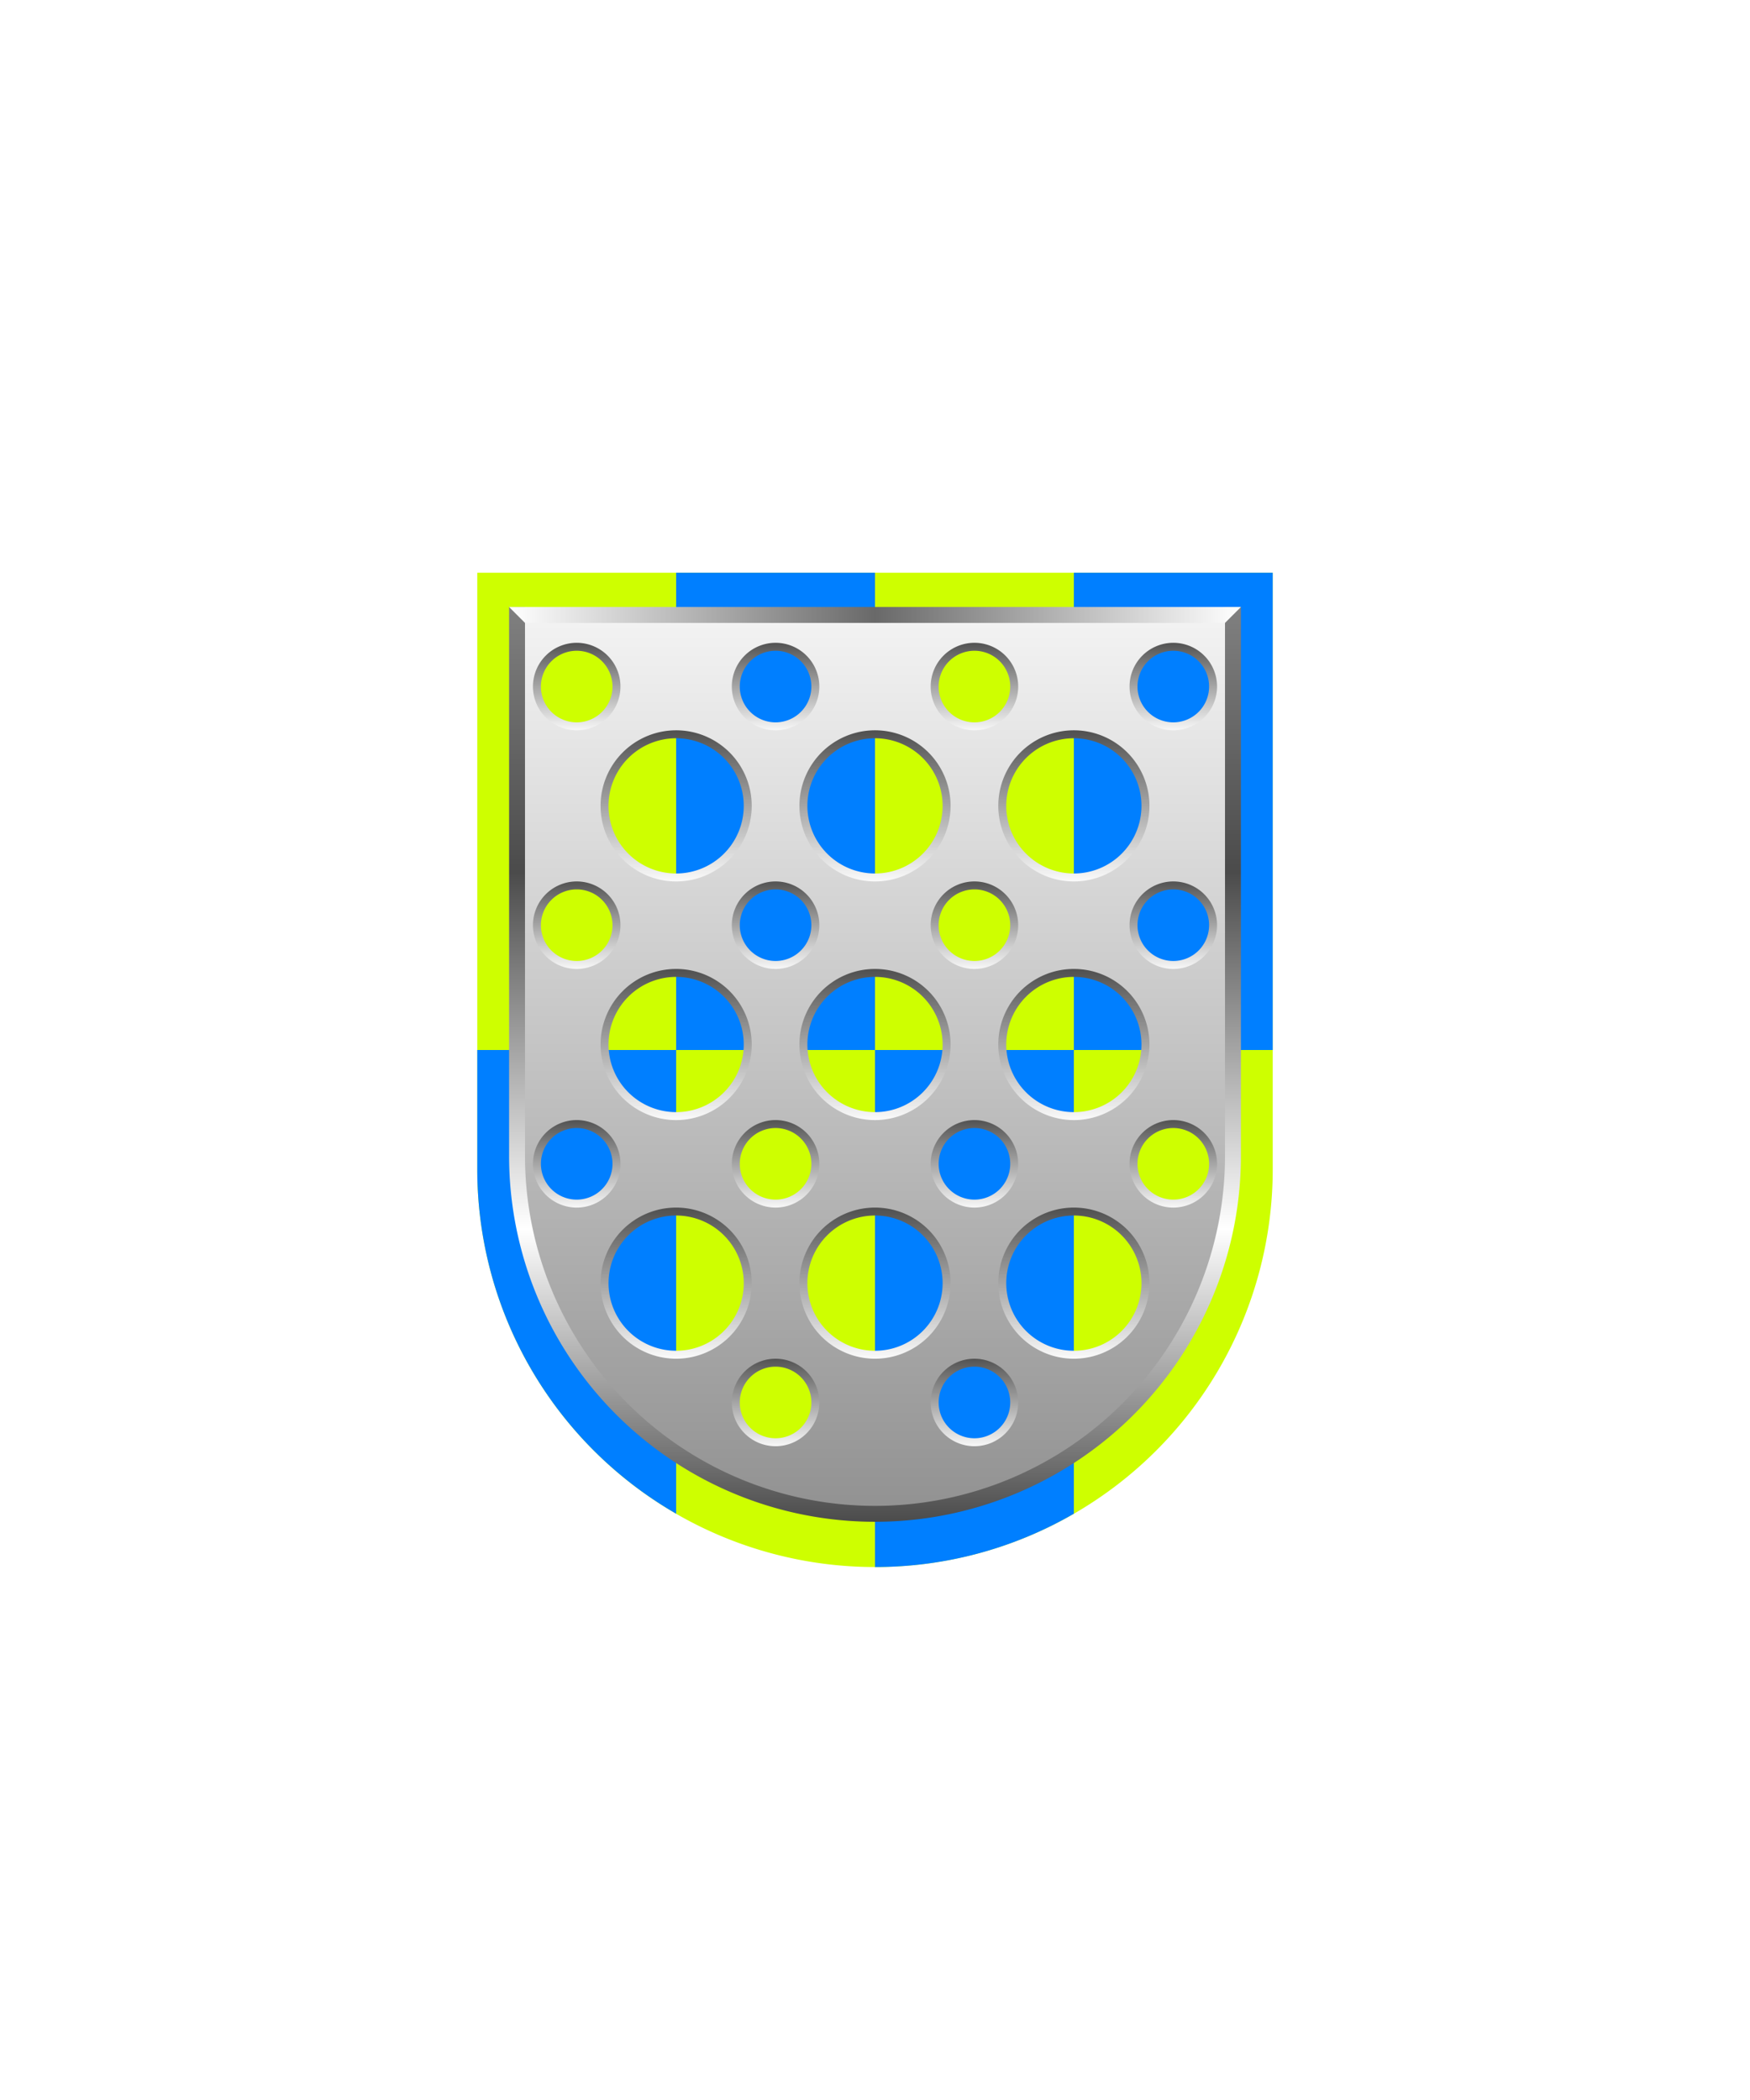
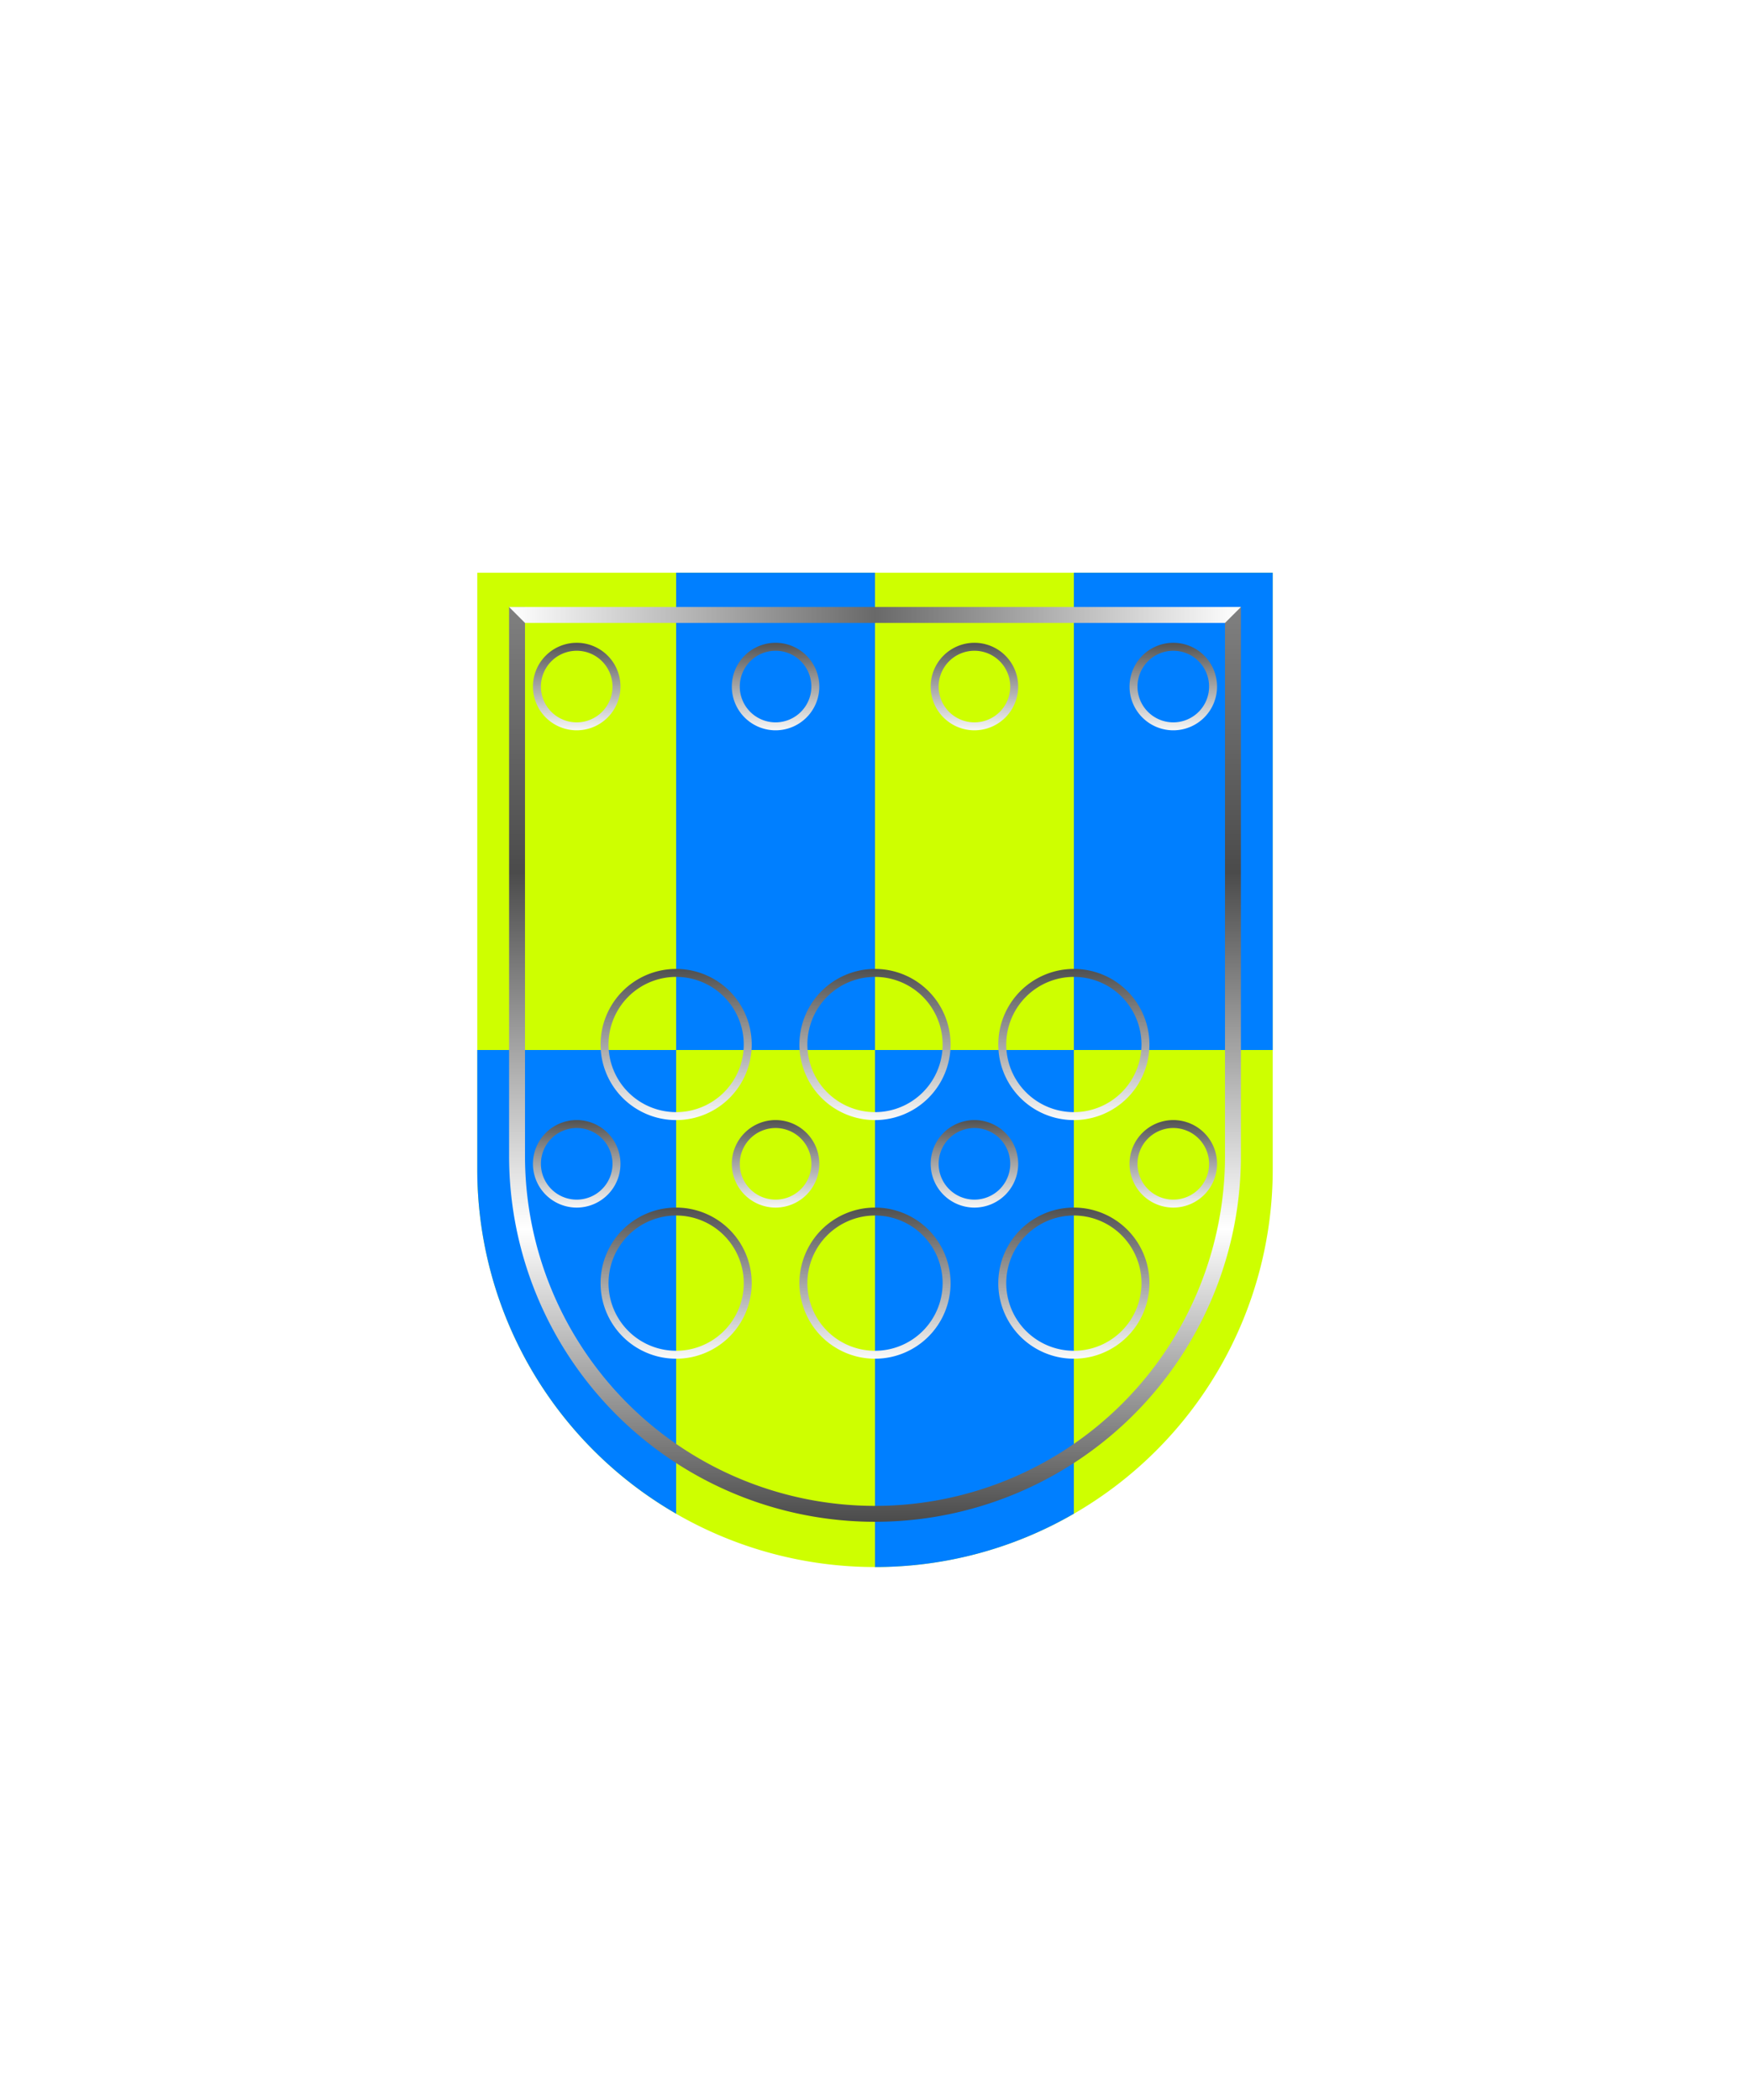
<svg xmlns="http://www.w3.org/2000/svg" xmlns:xlink="http://www.w3.org/1999/xlink" viewBox="0 0 220 264">
  <path d="M60 72v75a50 50 0 0 0 50 50 50 50 0 0 0 50-50V72Z" fill="#ceff00" />
  <path d="M135 72h25v60h-25V72Zm-25 125a49.747 49.747 0 0 0 25-6.706V132h-25v65Zm-50-50a49.97 49.97 0 0 0 25 43.294V132H60v15Zm25-75v60h25V72H85Z" fill="#007fff" />
  <defs>
    <linearGradient gradientTransform="matrix(1 0 0 -1 0 266)" gradientUnits="userSpaceOnUse" id="h108-c" x1="110" x2="110" y1="202.64" y2="28.76">
      <stop offset="0" stop-color="#fff" />
      <stop offset="1" stop-color="#696969" />
    </linearGradient>
    <linearGradient gradientUnits="userSpaceOnUse" id="h108-d" x1="110" x2="110" y1="76.31" y2="191.31">
      <stop offset="0" stop-color="gray" />
      <stop offset=".29" stop-color="#4b4b4b" />
      <stop offset=".68" stop-color="#fff" />
      <stop offset="1" stop-color="#4b4b4b" />
    </linearGradient>
    <linearGradient gradientUnits="userSpaceOnUse" id="h108-e" x1="64" x2="156" y1="77.31" y2="77.31">
      <stop offset="0" stop-color="#fff" />
      <stop offset=".5" stop-color="#696969" />
      <stop offset="1" stop-color="#fff" />
    </linearGradient>
    <linearGradient gradientUnits="userSpaceOnUse" id="h108-a" x1="110" x2="110" y1="92.31" y2="80.31">
      <stop offset="0" stop-color="#fff" />
      <stop offset="1" stop-color="#4b4b4b" />
    </linearGradient>
    <linearGradient id="h108-f" x1="110" x2="110" xlink:href="#h108-a" y1="122.31" y2="110.31" />
    <linearGradient id="h108-g" x1="110" x2="110" xlink:href="#h108-a" y1="152.31" y2="140.31" />
    <linearGradient id="h108-h" x1="110" x2="110" xlink:href="#h108-a" y1="182.31" y2="170.31" />
    <linearGradient id="h108-i" x1="110" x2="110" xlink:href="#h108-a" y1="171.31" y2="151.31" />
    <linearGradient id="h108-j" x1="110" x2="110" xlink:href="#h108-a" y1="141.31" y2="121.31" />
    <linearGradient id="h108-k" x1="110" x2="110" xlink:href="#h108-a" y1="111.31" y2="91.31" />
    <filter id="h108-b">
      <feDropShadow dx="0" dy="2" stdDeviation="0" />
    </filter>
  </defs>
  <g filter="url(#h108-b)">
-     <path d="m65.12 77.7-.14 67.89c0 35.41 37.35 56.29 68.02 38.58 14.23-8.22 21.88-22.43 21.88-38.86l-.14-67.74-89.62.14ZM135 92.32a9 9 0 1 1 0 18 9 9 0 0 1 0-18Zm-41 39a9 9 0 1 1-18 0 9 9 0 0 1 18 0Zm-1.5-15a5 5 0 1 1 10 0 5 5 0 0 1-10 0Zm5 25a5 5 0 1 1 0 10 5 5 0 0 1 0-10Zm3.5-10a9 9 0 1 1 18 0 9 9 0 0 1-18 0Zm16.5-15a5 5 0 1 1 10 0 5 5 0 0 1-10 0Zm5 25a5 5 0 1 1 0 10 5 5 0 0 1 0-10Zm3.5-10a9 9 0 1 1 18 0 9 9 0 0 1-18 0Zm-3.5-50a5 5 0 1 1 0 10 5 5 0 0 1 0-10Zm-12.5 11a9 9 0 1 1 0 18 9 9 0 0 1 0-18Zm-12.5-11a5 5 0 1 1 0 10 5 5 0 0 1 0-10Zm-12.5 11a9 9 0 1 1 0 18 9 9 0 0 1 0-18Zm-12.5-11a5 5 0 1 1 0 10 5 5 0 0 1 0-10Zm0 30a5 5 0 1 1 0 10 5 5 0 0 1 0-10Zm-5 35a5 5 0 1 1 10 0 5 5 0 0 1-10 0Zm17.5 24a9 9 0 1 1 0-18 9 9 0 0 1 0 18Zm12.5 11a5 5 0 1 1 0-10 5 5 0 0 1 0 10Zm12.5-11a9 9 0 1 1 0-18 9 9 0 0 1 0 18Zm12.5 11a5 5 0 1 1 0-10 5 5 0 0 1 0 10Zm12.5-11a9 9 0 1 1 0-18 9 9 0 0 1 0 18Zm12.5-19a5 5 0 1 1 0-10 5 5 0 0 1 0 10Zm0-30a5 5 0 1 1 0-10 5 5 0 0 1 0 10Zm0-30a5 5 0 1 1 0-10 5 5 0 0 1 0 10Z" fill="url(#h108-c)" />
    <path d="M155 76.31v69a45 45 0 0 1-90 0v-69" fill="none" stroke="url(#h108-d)" stroke-width="2" />
    <path d="m156 76.31-2 2H66l-2-2Z" fill="url(#h108-e)" />
    <path d="M147.5 91.31a5 5 0 1 1 5-5 5 5 0 0 1-5 5Zm-25 0a5 5 0 1 1 5-5 5 5 0 0 1-5 5Zm-25 0a5 5 0 1 1 5-5 5 5 0 0 1-5 5Zm-25 0a5 5 0 1 1 5-5 5 5 0 0 1-5 5Z" fill="none" stroke="url(#h108-a)" />
-     <path d="M147.5 121.31a5 5 0 1 1 5-5 5 5 0 0 1-5 5Zm-25 0a5 5 0 1 1 5-5 5 5 0 0 1-5 5Zm-25 0a5 5 0 1 1 5-5 5 5 0 0 1-5 5Zm-25 0a5 5 0 1 1 5-5 5 5 0 0 1-5 5Z" fill="none" stroke="url(#h108-f)" />
    <path d="M147.5 151.31a5 5 0 1 1 5-5 5 5 0 0 1-5 5Zm-25 0a5 5 0 1 1 5-5 5 5 0 0 1-5 5Zm-25 0a5 5 0 1 1 5-5 5 5 0 0 1-5 5Zm-25 0a5 5 0 1 1 5-5 5 5 0 0 1-5 5Z" fill="none" stroke="url(#h108-g)" />
-     <path d="M122.5 181.31a5 5 0 1 1 5-5 5 5 0 0 1-5 5Zm-25 0a5 5 0 1 1 5-5 5 5 0 0 1-5 5Z" fill="none" stroke="url(#h108-h)" />
    <path d="M135 170.31a9 9 0 1 1 9-9 9 9 0 0 1-9 9Zm-25 0a9 9 0 1 1 9-9 9 9 0 0 1-9 9Zm-25 0a9 9 0 1 1 9-9 9 9 0 0 1-9 9Z" fill="none" stroke="url(#h108-i)" />
    <path d="M135 140.31a9 9 0 1 1 9-9 9 9 0 0 1-9 9Zm-25 0a9 9 0 1 1 9-9 9 9 0 0 1-9 9Zm-25 0a9 9 0 1 1 9-9 9 9 0 0 1-9 9Z" fill="none" stroke="url(#h108-j)" />
-     <path d="M135 110.31a9 9 0 1 1 9-9 9 9 0 0 1-9 9Zm-25 0a9 9 0 1 1 9-9 9 9 0 0 1-9 9Zm-25 0a9 9 0 1 1 9-9 9 9 0 0 1-9 9Z" fill="none" stroke="url(#h108-k)" />
  </g>
</svg>